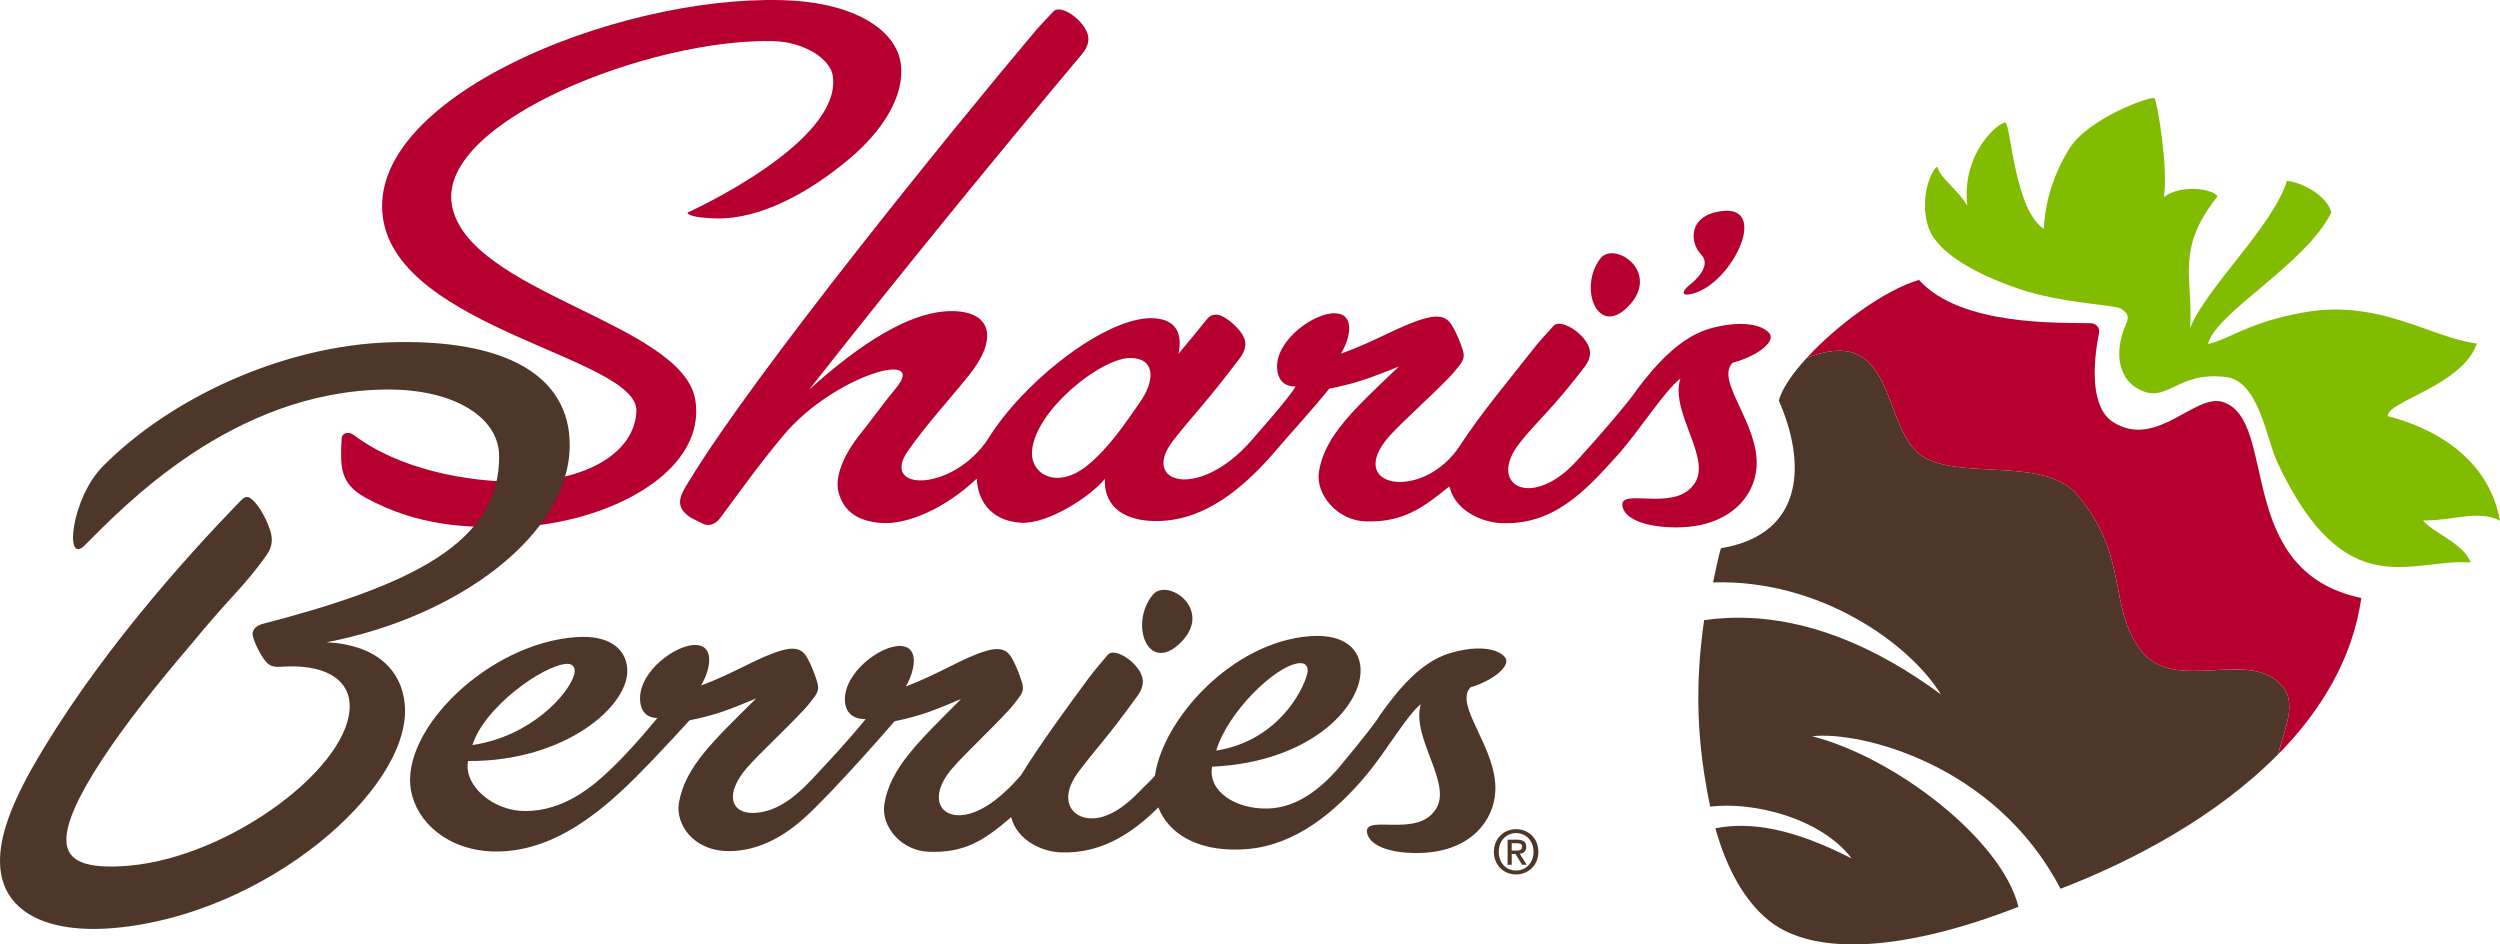
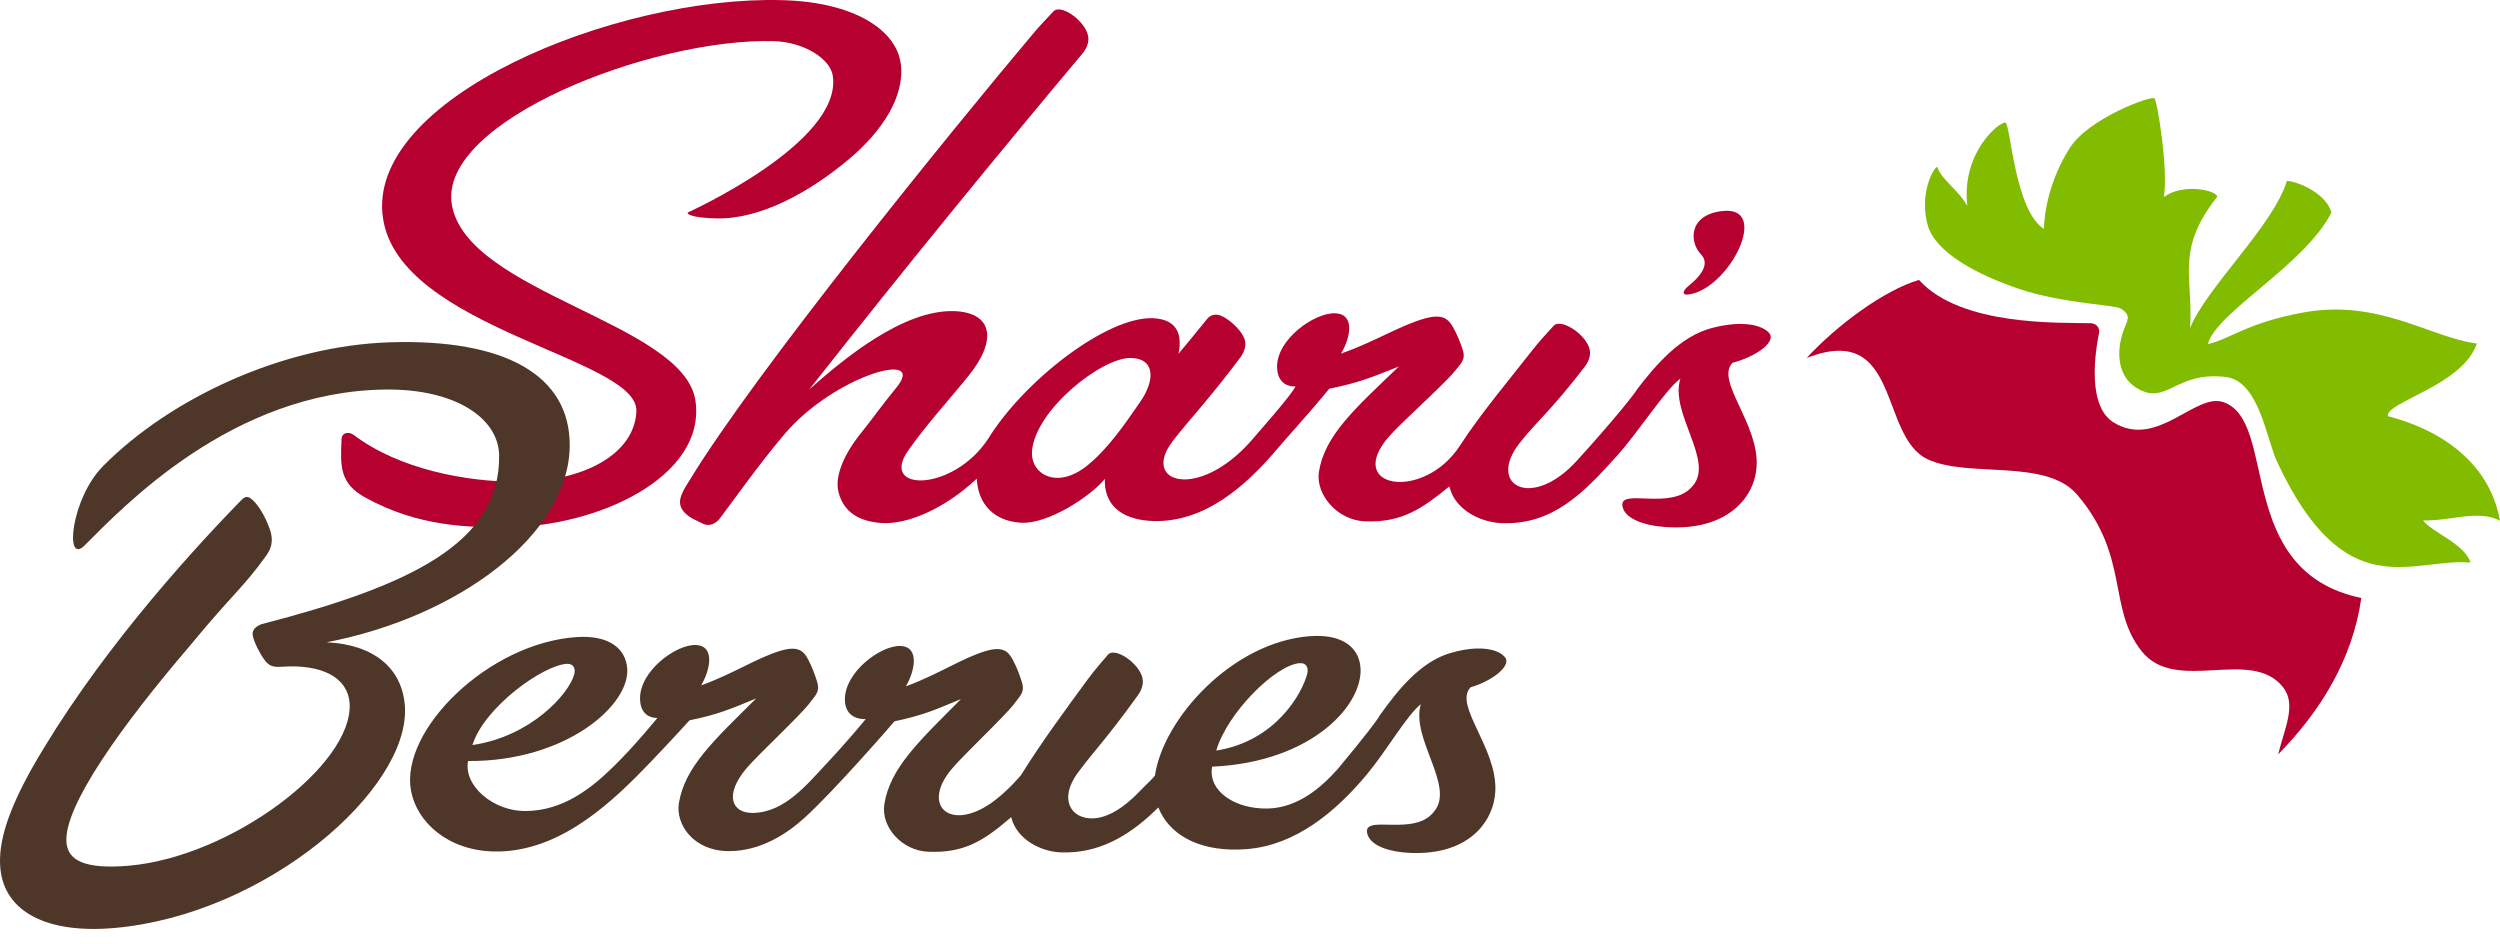
<svg xmlns="http://www.w3.org/2000/svg" id="Layer_2" data-name="Layer 2" viewBox="0 0 1143.53 431.98">
  <defs>
    <style>
      .cls-1 {
        fill: #82bc00;
      }

      .cls-2 {
        fill: #b6002f;
      }

      .cls-3 {
        fill: #4e3629;
      }
    </style>
  </defs>
  <g id="Layer_1-2" data-name="Layer 1">
    <g>
      <path class="cls-1" d="M971.66,150.28c1.3-3.39,3.51-6.09-1.65-9.15-2.94-1.75-26.83-2.37-46.22-8.9-19.4-6.55-38.43-16.65-42-29.14-3.95-13.76,2.18-26.04,4.37-26.81,1.34,5.43,9.71,10.65,13.72,17.93-2.88-24.77,15.11-38.9,17.45-38.12,2.32.79,4.18,40.16,17.61,48.62,0,0-.28-18.04,11.79-37.02,8.79-13.79,37.65-24.13,38.8-22.7,1.16,1.42,6.33,31.59,4.25,45.12,8.47-6.22,23.19-3.39,24.5-.24-19.54,24.57-10.89,37.23-12.53,60.24,7.49-18.67,37.97-46.65,44.3-67.37,5.62.34,18.21,6.1,20.35,14.48-11.99,23.91-52.72,45.58-56.47,60.16,10.2-2.26,18.16-9.91,44.07-14.52,34.38-6.12,57.88,11.64,78.95,14.26-6.51,19.27-41.65,26.68-40.74,33.23,6.41,1.77,44.65,11.13,51.32,47.82-10.08-5.17-21.69.12-35.2-.12,3.95,5.38,19.07,10.71,21.71,19.27-26.85-2.27-57.26,20.74-88.46-46.06-4.85-10.38-8.29-36.94-23.35-38.8-23.48-2.9-27.12,13.64-41.16,4.84-7.88-4.93-9.75-15.67-5.41-27.02" />
-       <path class="cls-3" d="M1044.25,314.28c-14.68-18.41-48.95,3.36-64.64-16.41-15.69-19.77-5.36-43.21-29.45-71.55-14.34-16.87-49.79-7.5-68.46-16.26-22.29-10.46-12.15-63.16-55.3-46.32-6.59,7.18-11.36,14.14-12.76,19.53,12.33,27.74,12.33,61.05-26.45,67.5-1.44,4.45-2.66,11.6-3.63,15.63,48.8-1.52,89.95,27.97,104.25,51.24-45.52-33.58-82.64-37.69-108.34-33.97-4.35,30.66-3.27,56.17,2.78,85.28,20.07-2.42,50.77,5.35,64.73,23.72-27-13.8-46.22-16.96-62.35-13.8,5.12,18.35,13.25,33.13,24.42,42.16,21.41,17.31,64.37,13.25,114.22-6.26-7.72-30.98-56.72-68.39-94.37-78.01,21.65-2.46,83.79,12.51,113.6,69.77,32.93-12.63,71.44-33,99.5-61.48,3.13-12.26,8.54-22.88,2.25-30.77" />
      <path class="cls-2" d="M1080.1,273.54c-58.68-12.31-37.69-81.29-63.28-89.65-12.77-4.18-30.31,21.68-50.14,9.26-10.38-6.49-9.56-25.91-6.55-40.85.52-2.57-1.57-4.4-3.71-4.46-14.02-.35-59.5,1.52-78.67-19.81-15.77,4.65-37.55,20.66-51.34,35.7,43.16-16.84,33.01,35.87,55.3,46.33,18.68,8.76,54.11-.6,68.45,16.26,24.09,28.32,13.76,51.77,29.45,71.55,15.69,19.77,49.96-2.02,64.64,16.41,6.29,7.89.87,18.51-2.2,30.78,19.55-19.85,34.04-43.63,38.05-71.52" />
-       <path class="cls-2" d="M731.99,118.29c-10.15,13.39-1.21,36.17,12.71,21.95,15.45-15.71-6.31-30.36-12.71-21.95" />
-       <path class="cls-3" d="M527.28,272.09c-10.75,13.06-2.39,36.12,12.26,22.33,16.22-15.22-5.48-30.54-12.26-22.33" />
      <path class="cls-2" d="M774.38,134.3c17.9-4.81,34.76-39.91,13.8-37.81-15.9,1.6-15.59,14.17-10.13,19.85,4.69,4.89-1.33,10.93-5.69,14.44-2.66,2.14-3.91,5.11,2.02,3.52" />
      <path class="cls-2" d="M412,28.97c-2.1-14.95-20.71-28.05-54.38-28.91-76.53-2.04-190.79,45.09-182.41,99.89,7.67,50.66,116.91,63.67,115.89,88.17-.81,19.33-23.72,32.26-54.41,32.26-23.1,0-54.07-5.61-74.95-21.47-2.37-1.68-5.36-.98-5.5,1.84-.65,12.82-.74,20.42,10.79,26.8,24.45,13.55,47.59,13.62,63.98,13.62,42.18,0,91.96-23.04,87.12-57.73-4.97-35.73-104.66-49.41-111.45-89.83-6.44-38.12,91.45-76.28,147.14-74.79,13.82.34,26.01,8,27.14,15.98,4.29,30.62-66.52,62.43-66.48,62.47.23,1.65,6.33,2.47,13.19,2.63,20.63.48,43.19-12.49,60.44-26.92,15.37-12.8,26-29.05,23.89-44.01" />
      <path class="cls-2" d="M809.74,153.06c-2.24-3.86-11.44-7.06-26.79-3-14.31,3.79-25.35,16.56-34.07,27.94-1.29,2.26-10.99,14.5-27.61,32.74-20.71,22.76-41.28,11.18-26.22-8.01,8.09-10.3,14.46-14.92,29.77-34.91,1.56-2.02,3-4.93,2.31-7.96-1.55-6.91-13.15-14.49-16.51-10.82-1.09,1.18-7.59,8.27-9.81,11.29-9.58,12.3-23.56,28.88-32.94,43.4-16.65,25.78-53.17,19.66-32.55-4.03,5.69-6.53,25.28-23.92,30.16-29.96,3.25-4.05,4.99-5.5,3.56-9.84-1.17-3.49-2.5-6.86-4.34-10.12-2.04-3.64-4.53-6.42-12.88-4.13-11.22,3.1-22.42,10.42-38.45,16.12,4.13-6.75,6.83-18.09-2.65-18.47-9.5-.38-26.98,12.07-26.57,24.81.31,9.49,8.45,8.64,8.45,8.64.01-.01.03-.03.03-.04-1.28,2.27-4.05,6.3-20.24,24.8-24.11,27.5-50.78,19.53-35.95.24,7.97-10.36,15.67-17.96,30.77-38.05,1.53-2.03,2.96-4.96,2.24-7.98-.9-3.86-5.94-8.66-9.89-10.82-3.12-1.71-5.73-1.06-7.43,1.02-1.81,2.26-11.49,14.13-13.06,15.89,1.71-8.33-.24-15.67-11.47-16.25-21.1-1.05-59.26,28.59-75.58,55.11-16.04,24.46-50.15,24.49-36.53,5.31,8.94-12.61,17.3-21.42,27.65-34.22,13.09-16.21,10.95-28.91-6.86-29.45-23.27-.67-50.67,22.06-66.12,35.85,43.94-55.89,86.98-108.4,125.04-153.75,1.59-1.96,3.1-4.85,2.53-7.89-1.3-6.95-12.42-14.89-15.83-11.34-1.1,1.16-7.7,8.02-9.97,10.97-36.08,42.85-127.04,154.77-156.73,203.91-4.13,6.34-6.06,10.66-1.59,14.85,2.53,2.45,4.56,2.82,7.81,4.6,2.78,1.44,5.98.27,8.13-2.74,8.25-11.02,17.5-24.19,29.07-37.93,22.88-27.16,66.29-39.34,51.17-21.26-5.27,6.3-11.02,14.38-15.91,20.44-8.55,10.6-12.07,20.44-10.32,27.12,2.35,9.06,9.18,13.37,19.73,14.09,11.76.79,28.91-6.57,43.48-20.28.64,11.79,7.98,19.42,20.28,20.15,12.31.73,31.92-12.11,38.31-20.04-.4,14.18,10.59,18.82,21.82,19.25,23.63.87,42.57-15.86,57.15-33.09,5.51-6.51,14.65-16.32,23.67-27.41,13.47-2.76,18.64-4.92,31.84-10.15-20.09,19.25-33.92,31.52-36.55,48.15-1.59,10.23,8.24,22.15,21.12,22.66,16.91.67,26.2-5.94,38.49-15.94.11.32.24.63.36.95,2.67,9.7,13.8,15.36,23.35,15.79,23.71,1.06,38.01-14.06,53.27-31.06,9.85-10.97,21.68-29.73,28.76-35.05-5.08,15.77,15.71,37.67,5.62,49.1-9.33,11.64-33.23.85-32.16,9.07.73,5.47,8.88,9.22,21.33,9.83,26.64,1.28,39.01-13.39,40.04-27.46,1.44-19.74-19.19-39.64-10.93-47.77,10.75-2.88,18.97-9.05,17.2-12.87M521.62,183.71c-7.42,10.74-14.54,21.18-23.98,28.98-13.91,11.49-26.25,4.38-25.59-6.17,1.21-18.78,32.2-43.47,45.61-42.78,11.23.57,10.28,10.82,3.96,19.97" />
      <path class="cls-3" d="M260.59,204.03c.31-32.39-29.64-49.11-82.16-47.46-49.1,1.55-100.47,25.5-131.31,56.65-14.6,14.74-17.77,45.52-8.43,36.28,17.11-17,67.25-70.67,137.9-71.32,31.71-.28,51.55,13.08,51.72,30.24.39,39.84-40.23,59.4-108.82,77.12-4.26,1.65-4.13,4.22-3.79,5.52.62,2.86,3.04,7.74,5.32,10.85,1.8,2.41,3.52,3.36,7.57,3.08,19.09-1.36,30.56,5.17,31.33,16.69,1.76,28.08-54.03,70.16-100.83,74.29-20.73,1.79-27.94-2.58-28.68-10.51-1.57-16.56,26.03-54.52,56.28-89.87,20.11-24.41,24.29-26.38,35.15-41.53,3.21-4.48,3.06-8.55,1.01-13.47-1.56-4.25-4.89-10.16-8-12.49-1.75-1.33-2.96-.87-4.5.69-26.91,27.62-67.69,73.43-95.69,122.56C3.96,370.49-1.03,385.15.18,397.39c1.98,19.77,21.33,29.8,52.2,27.08,69.37-6.18,134.96-63.25,132.85-101.12-1.12-17.66-14.07-28.49-35.82-29.57,60.12-11.57,110.74-49.04,111.18-89.75" />
-       <path class="cls-3" d="M693.52,399.98c-5.95,0-10.2-4.45-10.2-10.36,0-6.24,4.72-10.36,10.2-10.36s10.15,4.13,10.15,10.36-4.72,10.36-10.15,10.36M693.52,381.06c-4.49,0-7.98,3.52-7.98,8.56,0,4.72,3.05,8.56,7.98,8.56,4.44,0,7.93-3.48,7.93-8.56,0-5.04-3.49-8.56-7.93-8.56M691.48,395.56h-1.88v-11.48h4.34c2.77,0,4.19.97,4.19,3.29,0,2.08-1.29,2.94-3,3.13l3.21,5.05h-2.12l-2.98-4.91h-1.76v4.92h0ZM693.57,389.04c1.42,0,2.66-.15,2.66-1.8,0-1.38-1.36-1.56-2.49-1.56h-2.27v3.36h2.1Z" />
      <path class="cls-3" d="M688.79,301.2c-1.52-2.62-6.18-4.84-13.67-4.56-3.4.12-7.39.78-11.94,2.14-13.59,4.07-23.94,17.02-32.12,28.54-1.09,2.04-6.37,9.09-19.31,24.61-7.46,8.28-18.01,17.55-31.81,17.9-14.95.35-27.5-7.94-25.51-19.14,46.34-2.07,69.87-29.05,67.8-46.13-1.05-8.47-8.05-13.97-20.7-13.68-.85.03-1.71.07-2.59.13-35.56,2.85-66.95,37.92-70.66,63.79-2.16,2.53-4.3,4.34-6.91,7.08-7.81,8.23-15.24,12.26-21.4,12.46-10.28.32-15.83-8.97-6.85-21.01,7.7-10.36,12.81-15.08,27.3-35.2,1.47-2.03,2.84-4.99,2.16-7.98-1.28-5.61-8.82-11.57-13.31-11.64-1.03-.03-1.92.28-2.51.97-1.03,1.21-7.19,8.33-9.29,11.37-9.09,12.38-21.42,29.09-30.4,43.63,0,0-5.03,6.21-11.84,11.48-19.62,15.17-34.48,3.23-19.99-14.11,5.44-6.55,24.17-23.99,28.79-30.07,3.09-4.05,4.76-5.51,3.37-9.87-1.1-3.47-2.39-6.83-4.13-10.08-1.96-3.64-4.31-6.41-12.27-4.07-10.69,3.15-21.34,10.5-36.65,16.2,3.98-6.76,6.56-18.11-2.46-18.48-9.03-.36-25.73,12.03-25.43,24.76.22,9.49,9.49,8.68,9.53,8.68-.05.08-8.01,9.79-17.33,19.72-9.42,10.05-19.7,23.02-34.3,23.21-9.84.12-13.02-8.43-3.01-20.3,5.5-6.51,24.31-23.86,28.96-29.91,3.12-4.03,4.79-5.48,3.44-9.83-1.09-3.49-2.37-6.86-4.07-10.12-1.45-2.74-3.13-4.99-7.24-4.97-1.37,0-3.01.26-5.01.83-10.7,3.08-21.4,10.36-36.73,15.97,4.01-6.73,6.67-18.05-2.35-18.48.01,0,0,0,0,0-9.03-.42-25.81,11.88-25.59,24.61.15,8.29,6.12,8.75,7.62,8.74.21-.01.34-.01.34-.03-.11.15-10.32,12.76-20.23,22.42-9.88,9.64-22.76,20.09-40.09,20.2-14.88.11-28.48-11.72-26.29-22.88,44.56.34,74.53-25.65,72.76-42.76-.91-8.49-7.76-14.1-20.34-14.03-.83,0-1.71.04-2.59.09-40.43,2.58-80.93,42.54-75.96,70.16,2.63,14.56,16.95,27.53,38.09,27.93,1.41.03,2.85,0,4.33-.09,27.64-1.65,49.8-22.66,67.07-40.69,7.58-7.89,17.63-18.84,17.93-19.22,12.89-2.66,17.86-4.81,30.48-10-19.31,19.18-32.68,31.34-35.36,47.96-1.51,9.45,6.46,21.9,23.05,21.87,14.41-.03,26.34-7.97,34.09-14.93,13.62-12.2,41.21-44.06,41.49-44.45,12.88-2.73,17.84-4.92,30.43-10.18-19.19,19.29-32.5,31.55-35.08,48.16-1.57,10.22,7.85,21.21,20.2,21.69,16.25.66,25.2-5.04,36.96-15.08.38-.4.82-.77.82-.77,0,0,.19.44.17.44,2.57,9.7,13.29,15.31,22.47,15.69,1.13.04,2.24.05,3.35.03,16.52-.44,29.8-9.06,41.37-20.58,4.7,11.95,17.55,19.69,36.49,19.26,1.28-.04,2.55-.11,3.88-.2,22.43-1.73,40.75-17.11,54.87-33.99,9.29-11.12,18.12-26.85,24.81-32.31-4.62,15.87,15.67,37.37,6.18,48.98-3.83,5.17-10.42,6.1-16.53,6.18-2.62.04-5.15-.08-7.33-.08-4.37,0-7.35.46-6.92,3.53.75,5.46,8.68,9.09,20.67,9.45,1.61.05,3.16.04,4.65-.03,22.47-1.03,32.73-15,33.37-28.2.98-19.77-19.14-39.21-11.37-47.51,10.22-3.08,17.95-9.43,16.18-13.22M262.67,308.45c-2.41,8.94-19.83,28.43-46.57,32.34,5.36-17.25,32.16-36.44,43.08-37.14,3.29-.22,4.11,2.26,3.49,4.8M597.97,308.07c-2.25,8.97-14.37,30.94-41.65,35.26,5.08-17.35,27.1-39.11,38.07-39.99,3.3-.27,4.17,2.18,3.58,4.73" />
    </g>
  </g>
</svg>